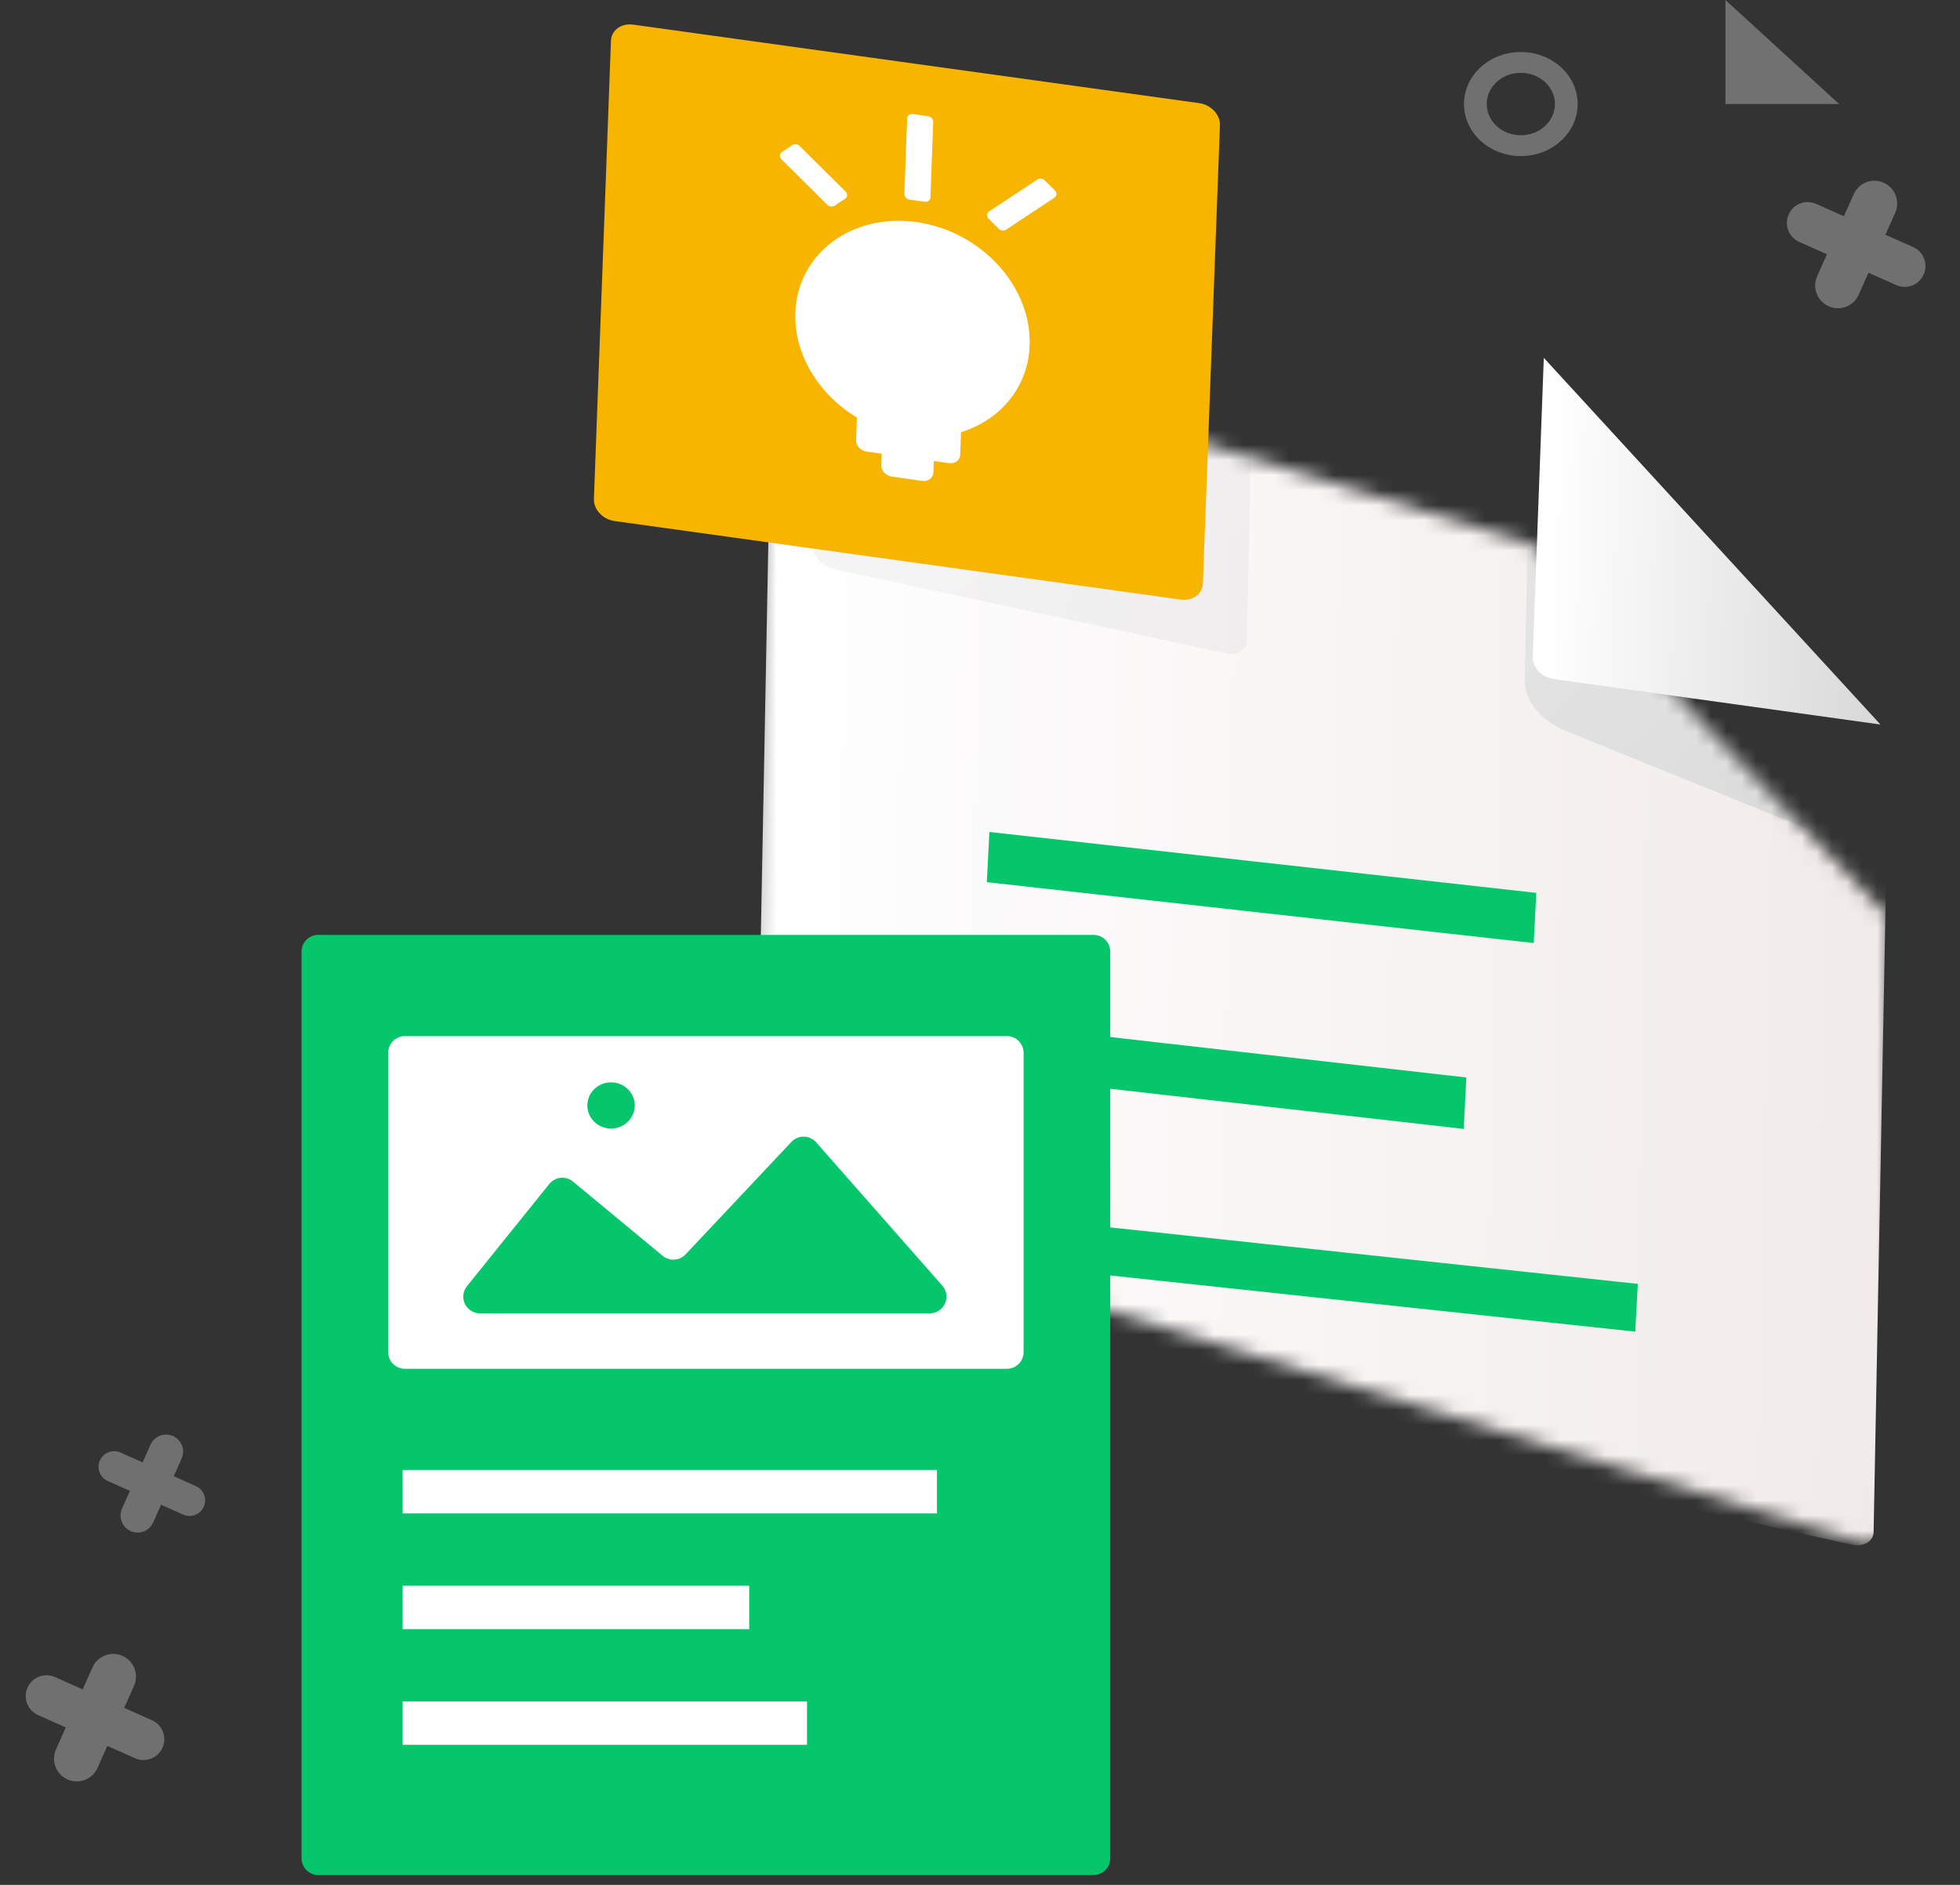
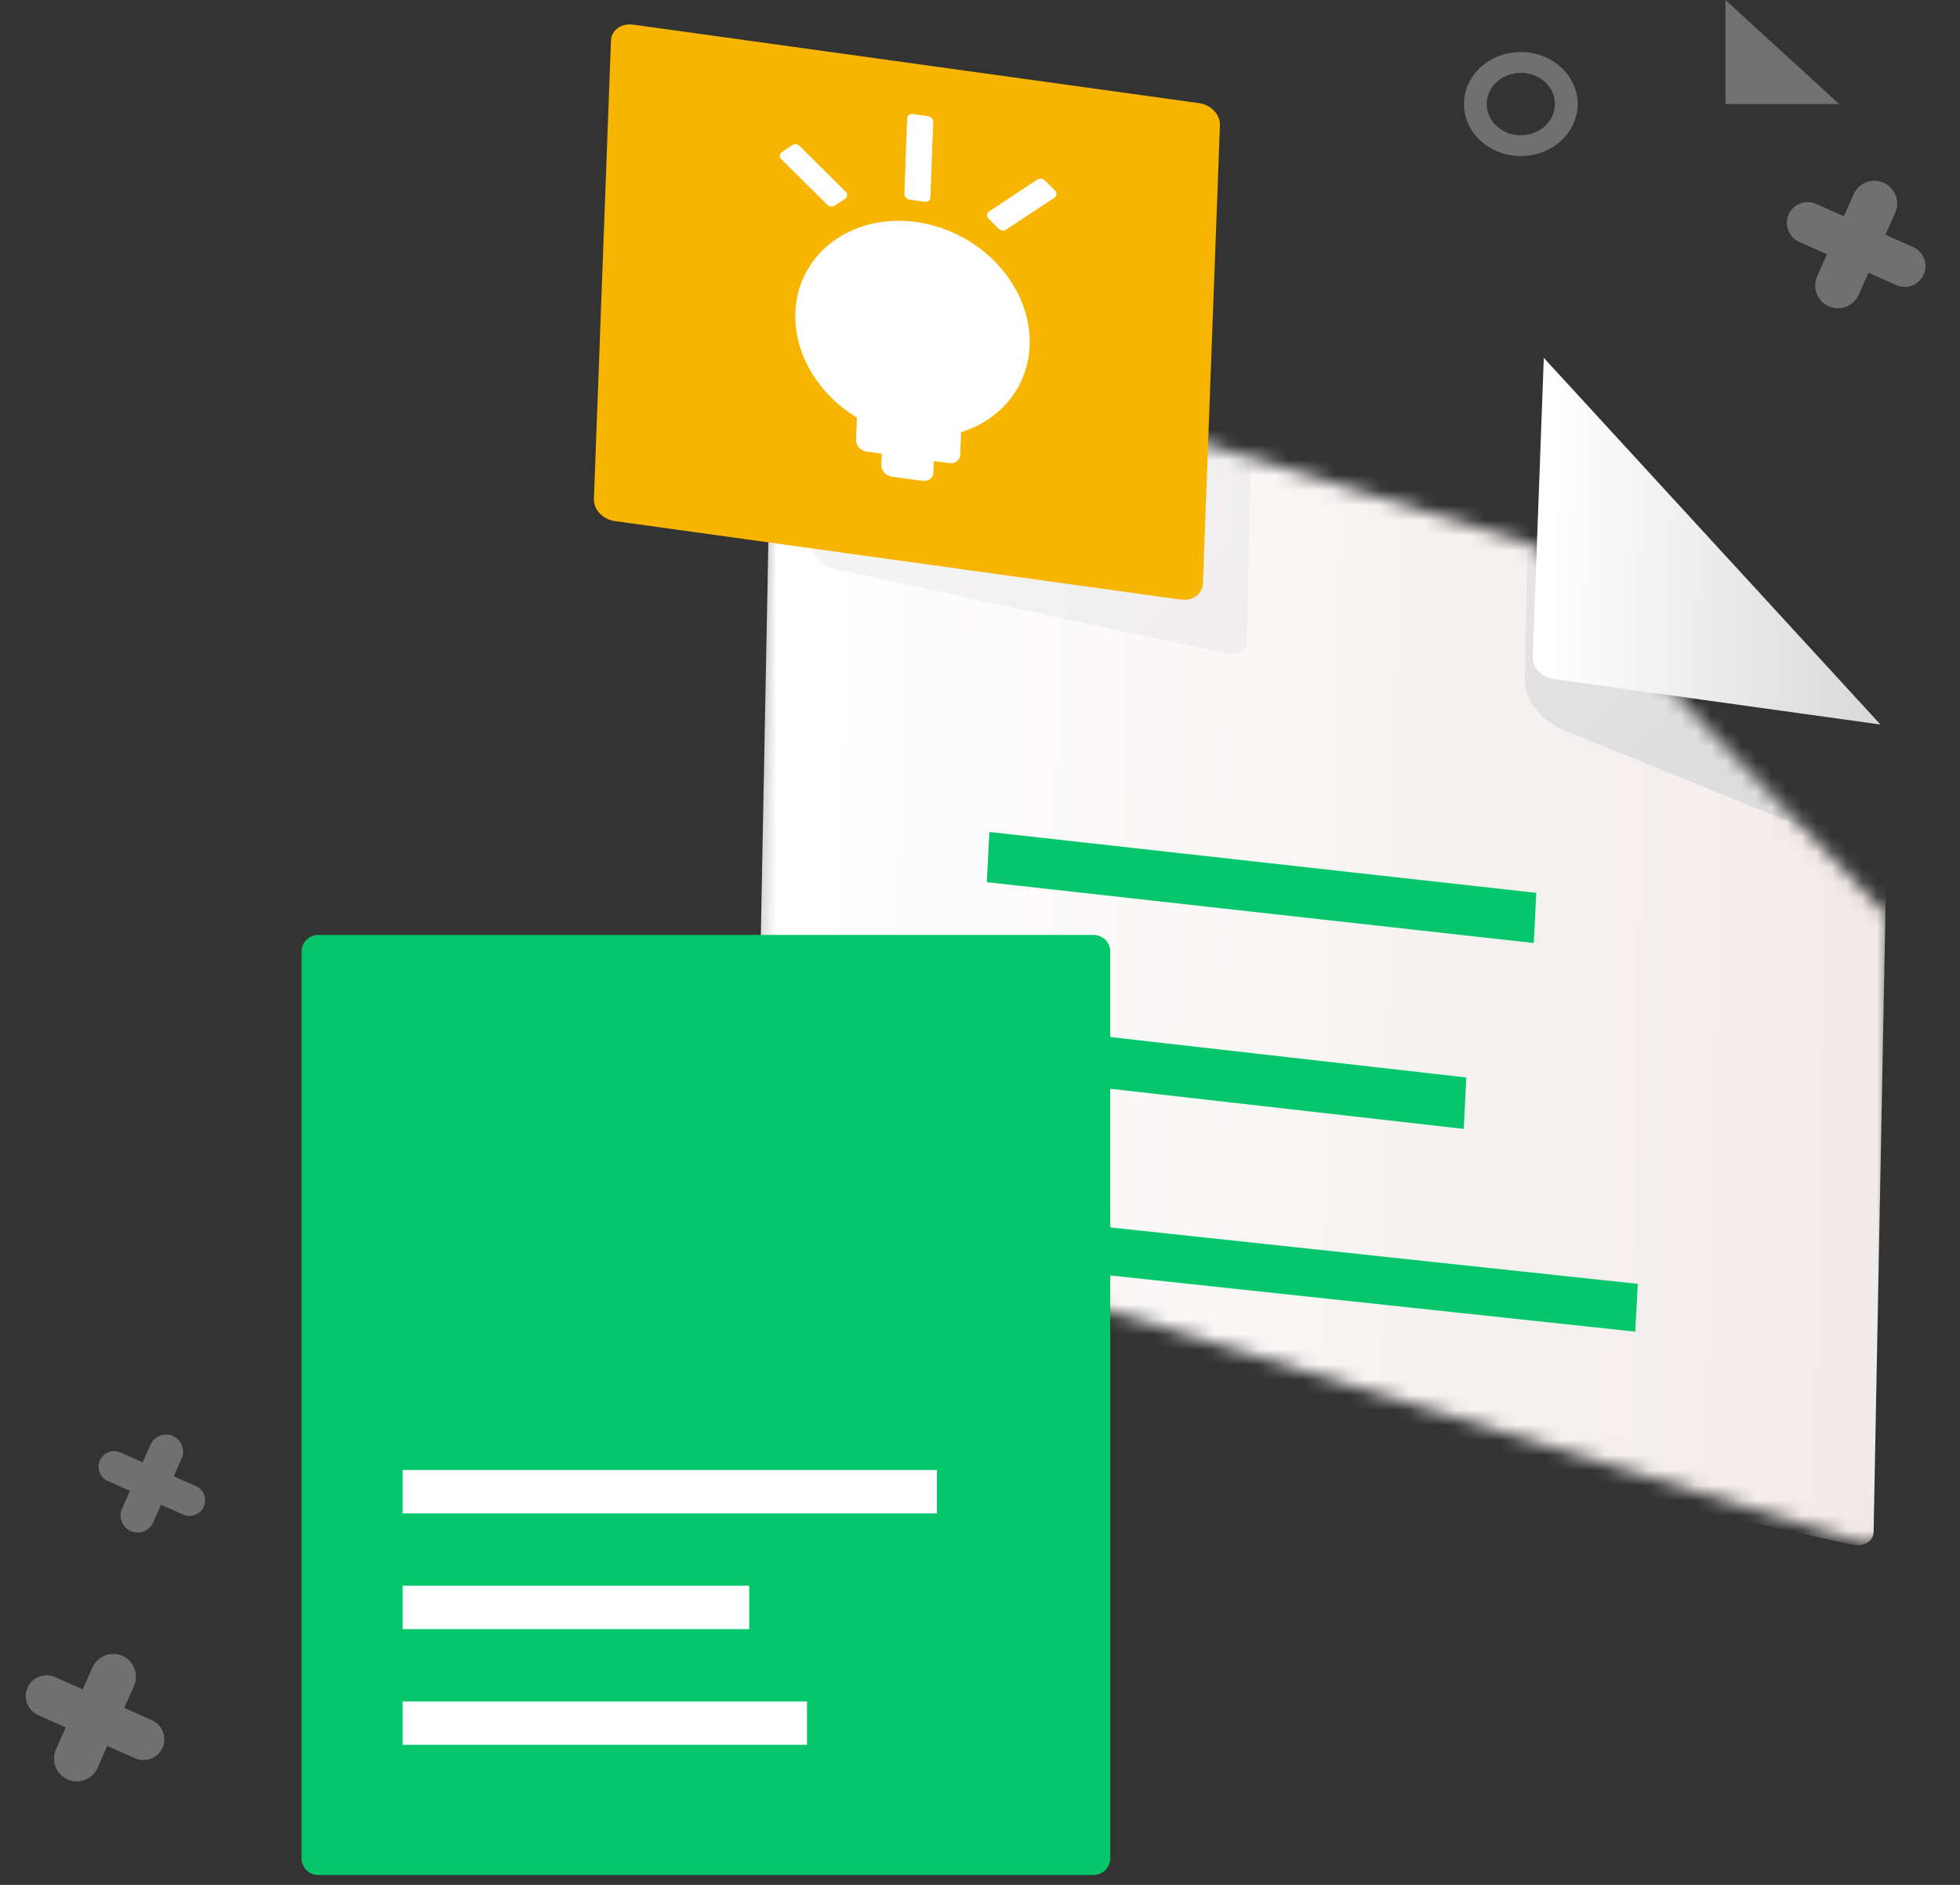
<svg xmlns="http://www.w3.org/2000/svg" width="130" height="125" viewBox="0 0 130 125" fill="none">
  <rect x="0" y="0" width="130" height="125" fill="#333333" stroke="none" />
  <mask id="mask0" mask-type="alpha" maskUnits="userSpaceOnUse" x="50" y="20" width="76" height="83">
    <path d="M52.01 20.844L101.652 36.12L125.347 60.88L124.978 101.707C124.973 102.289 124.309 102.558 123.496 102.307L51.473 80.143C50.66 79.893 50.005 79.218 50.011 78.636L50.528 21.444C50.533 20.862 51.197 20.593 52.01 20.844Z" fill="white" />
  </mask>
  <g mask="url(#mask0)">
    <path d="M52.717 20.716L101.881 31.672L125.135 56.272L124.269 101.591C124.257 102.237 123.594 102.615 122.788 102.436L51.459 86.54C50.654 86.36 50.011 85.691 50.023 85.045L51.237 21.56C51.249 20.914 51.912 20.536 52.717 20.716Z" fill="url(#paint0_linear)" />
    <path opacity="0.343" d="M81.594 26.271L55.709 20.699C54.917 20.529 54.265 20.884 54.253 21.492L53.951 36.335C53.938 36.944 54.57 37.575 55.362 37.745L81.248 43.317C82.04 43.487 82.691 43.132 82.704 42.524L83.006 27.681C83.018 27.072 82.386 26.441 81.594 26.271Z" fill="url(#paint1_linear)" />
    <path fill-rule="evenodd" clip-rule="evenodd" d="M101.31 36.321L124.625 41.392L124.318 56.763L103.842 48.471C102.229 47.817 101.108 46.442 101.134 45.145L101.31 36.321Z" fill="url(#paint2_linear)" />
  </g>
  <path fill-rule="evenodd" clip-rule="evenodd" d="M124.723 48.048L102.395 23.732L101.661 43.557C101.634 44.262 102.252 44.922 103.04 45.032L124.723 48.048Z" fill="url(#paint3_linear)" />
  <path d="M101.896 59.212L65.622 55.174L65.453 58.503L101.727 62.541L101.896 59.212Z" fill="#06C66C" />
  <path d="M97.255 71.455L64.741 67.763L64.572 71.175L97.086 74.867L97.255 71.455Z" fill="#06C66C" />
  <path d="M108.631 85.143L63.863 80.352L63.692 83.521L108.46 88.312L108.631 85.143Z" fill="#06C66C" />
  <path d="M79.54 6.841L41.992 1.633C41.206 1.524 40.549 2.003 40.523 2.702L39.392 33.092C39.366 33.791 39.981 34.446 40.766 34.555L78.314 39.763C79.099 39.872 79.757 39.393 79.783 38.694L80.914 8.304C80.94 7.605 80.325 6.95 79.54 6.841Z" fill="#F7B500" />
  <path fill-rule="evenodd" clip-rule="evenodd" d="M60.784 14.727C65.075 15.329 68.437 18.992 68.293 22.909C68.19 25.694 66.343 27.857 63.742 28.659L63.687 30.163C63.674 30.523 63.339 30.769 62.94 30.713L61.936 30.573L61.908 31.34C61.895 31.699 61.56 31.946 61.161 31.89L59.155 31.609C58.755 31.553 58.442 31.215 58.455 30.855L58.483 30.089L57.48 29.948C57.081 29.892 56.767 29.555 56.781 29.195L56.836 27.691C54.32 26.172 52.651 23.516 52.753 20.731C52.897 16.814 56.493 14.126 60.784 14.727ZM69.299 11.967L69.963 12.625C70.106 12.767 70.109 12.974 69.969 13.088C69.962 13.095 69.954 13.101 69.945 13.106L66.725 15.236C66.582 15.331 66.371 15.301 66.237 15.168L65.574 14.51C65.431 14.368 65.428 14.161 65.567 14.046C65.575 14.04 65.583 14.034 65.592 14.029L68.812 11.899C68.954 11.805 69.165 11.834 69.299 11.967ZM52.557 9.62C52.7 9.526 52.911 9.556 53.045 9.689L56.076 12.695C56.084 12.703 56.092 12.711 56.099 12.719C56.229 12.871 56.211 13.076 56.059 13.177L55.354 13.643C55.212 13.737 55 13.707 54.866 13.574L51.835 10.568C51.827 10.56 51.819 10.552 51.812 10.544C51.682 10.392 51.701 10.187 51.853 10.087L52.557 9.62ZM61.546 7.705C61.746 7.733 61.903 7.902 61.896 8.082L61.711 13.104C61.705 13.284 61.537 13.407 61.337 13.379L60.334 13.239C60.135 13.21 59.978 13.042 59.984 12.862L60.169 7.84C60.176 7.66 60.343 7.537 60.543 7.564L61.546 7.705Z" fill="white" />
-   <path d="M72.531 62H21.108C20.496 62 20 62.496 20 63.108V123.236C20 123.848 20.496 124.345 21.108 124.345H72.531C73.143 124.345 73.639 123.848 73.639 123.236V63.108C73.639 62.496 73.143 62 72.531 62Z" fill="#06C66C" />
-   <path fill-rule="evenodd" clip-rule="evenodd" d="M66.784 68.714C67.396 68.714 67.892 69.21 67.892 69.822V89.666C67.892 90.278 67.396 90.775 66.784 90.775H26.855C26.243 90.775 25.747 90.278 25.747 89.666V69.822C25.747 69.21 26.243 68.714 26.855 68.714H66.784ZM52.567 75.656C52.541 75.679 52.516 75.703 52.492 75.728L45.469 83.189C45.068 83.615 44.406 83.656 43.956 83.284L38.004 78.359C37.532 77.969 36.834 78.035 36.444 78.506L36.434 78.517L30.974 85.294C30.59 85.771 30.665 86.469 31.142 86.853C31.339 87.011 31.584 87.098 31.837 87.098H61.666C62.278 87.098 62.774 86.602 62.774 85.99C62.774 85.72 62.676 85.46 62.498 85.257L54.131 75.755C53.726 75.296 53.026 75.252 52.567 75.656ZM40.529 71.778C39.661 71.778 38.957 72.464 38.957 73.31C38.957 74.156 39.661 74.842 40.529 74.842C41.398 74.842 42.102 74.156 42.102 73.31C42.102 72.464 41.398 71.778 40.529 71.778Z" fill="white" />
+   <path d="M72.531 62H21.108C20.496 62 20 62.496 20 63.108V123.236C20 123.848 20.496 124.345 21.108 124.345H72.531C73.143 124.345 73.639 123.848 73.639 123.236V63.108C73.639 62.496 73.143 62 72.531 62" fill="#06C66C" />
  <path d="M62.145 97.488H26.705V100.366H62.145V97.488Z" fill="white" />
  <path d="M49.693 105.162H26.705V108.039H49.693V105.162Z" fill="white" />
  <path d="M53.525 112.835H26.705V115.712H53.525V112.835Z" fill="white" />
  <path opacity="0.299" d="M100.871 3.45C98.788 3.45 97.1 4.994 97.1 6.899C97.1 8.805 98.788 10.349 100.871 10.349C102.953 10.349 104.641 8.805 104.641 6.899C104.641 4.994 102.953 3.45 100.871 3.45ZM100.871 4.83C102.12 4.83 103.133 5.756 103.133 6.899C103.133 8.043 102.12 8.969 100.871 8.969C99.621 8.969 98.609 8.043 98.609 6.899C98.609 5.756 99.621 4.83 100.871 4.83Z" fill="white" />
  <path opacity="0.304" fill-rule="evenodd" clip-rule="evenodd" d="M114.443 0L121.984 6.899H114.443V0Z" fill="white" />
  <path opacity="0.299" fill-rule="evenodd" clip-rule="evenodd" d="M124.939 12.117C125.7 12.456 126.042 13.347 125.703 14.108L125.053 15.566L126.893 16.385C127.589 16.695 127.902 17.511 127.592 18.207C127.282 18.903 126.466 19.216 125.77 18.906L123.931 18.087L123.282 19.546C122.943 20.307 122.051 20.649 121.291 20.311C120.53 19.972 120.187 19.08 120.526 18.319L121.176 16.861L119.336 16.042C118.64 15.732 118.327 14.916 118.637 14.22C118.947 13.524 119.763 13.211 120.459 13.521L122.298 14.34L122.948 12.881C123.286 12.12 124.178 11.778 124.939 12.117Z" fill="white" />
  <path opacity="0.299" fill-rule="evenodd" clip-rule="evenodd" d="M8.126 109.813C8.886 110.152 9.229 111.043 8.89 111.804L8.24 113.262L10.08 114.081C10.776 114.391 11.089 115.207 10.779 115.903C10.469 116.599 9.653 116.912 8.957 116.602L7.118 115.783L6.469 117.242C6.13 118.003 5.238 118.345 4.477 118.007C3.717 117.668 3.374 116.776 3.713 116.015L4.363 114.557L2.523 113.738C1.827 113.428 1.514 112.612 1.824 111.916C2.134 111.22 2.95 110.907 3.646 111.217L5.485 112.036L6.135 110.577C6.473 109.816 7.365 109.474 8.126 109.813Z" fill="white" />
  <path opacity="0.299" fill-rule="evenodd" clip-rule="evenodd" d="M11.475 95.235C12.046 95.489 12.302 96.157 12.048 96.728L11.526 97.9L12.991 98.553C13.514 98.785 13.748 99.397 13.516 99.919C13.283 100.442 12.672 100.676 12.149 100.444L10.684 99.791L10.162 100.964C9.908 101.535 9.239 101.791 8.669 101.537C8.098 101.283 7.841 100.615 8.095 100.044L8.618 98.871L7.152 98.219C6.63 97.987 6.395 97.375 6.627 96.853C6.86 96.33 7.472 96.096 7.994 96.328L9.46 96.98L9.982 95.808C10.236 95.237 10.904 94.981 11.475 95.235Z" fill="white" />
  <defs>
    <linearGradient id="paint0_linear" x1="122.731" y1="69.371" x2="50.349" y2="67.987" gradientUnits="userSpaceOnUse">
      <stop stop-color="#F2EBEB" />
      <stop offset="1" stop-color="white" />
    </linearGradient>
    <linearGradient id="paint1_linear" x1="51.169" y1="23.186" x2="80.46" y2="52.221" gradientUnits="userSpaceOnUse">
      <stop stop-color="#E5E5E5" />
      <stop offset="1" stop-color="#D9D9D9" />
    </linearGradient>
    <linearGradient id="paint2_linear" x1="98.806" y1="37.96" x2="122.515" y2="63.861" gradientUnits="userSpaceOnUse">
      <stop stop-color="#E5E5E5" />
      <stop offset="1" stop-color="#D8D8D8" />
    </linearGradient>
    <linearGradient id="paint3_linear" x1="102.672" y1="34.376" x2="125.199" y2="35.211" gradientUnits="userSpaceOnUse">
      <stop stop-color="white" />
      <stop offset="1" stop-color="#D8D8D8" />
    </linearGradient>
  </defs>
</svg>